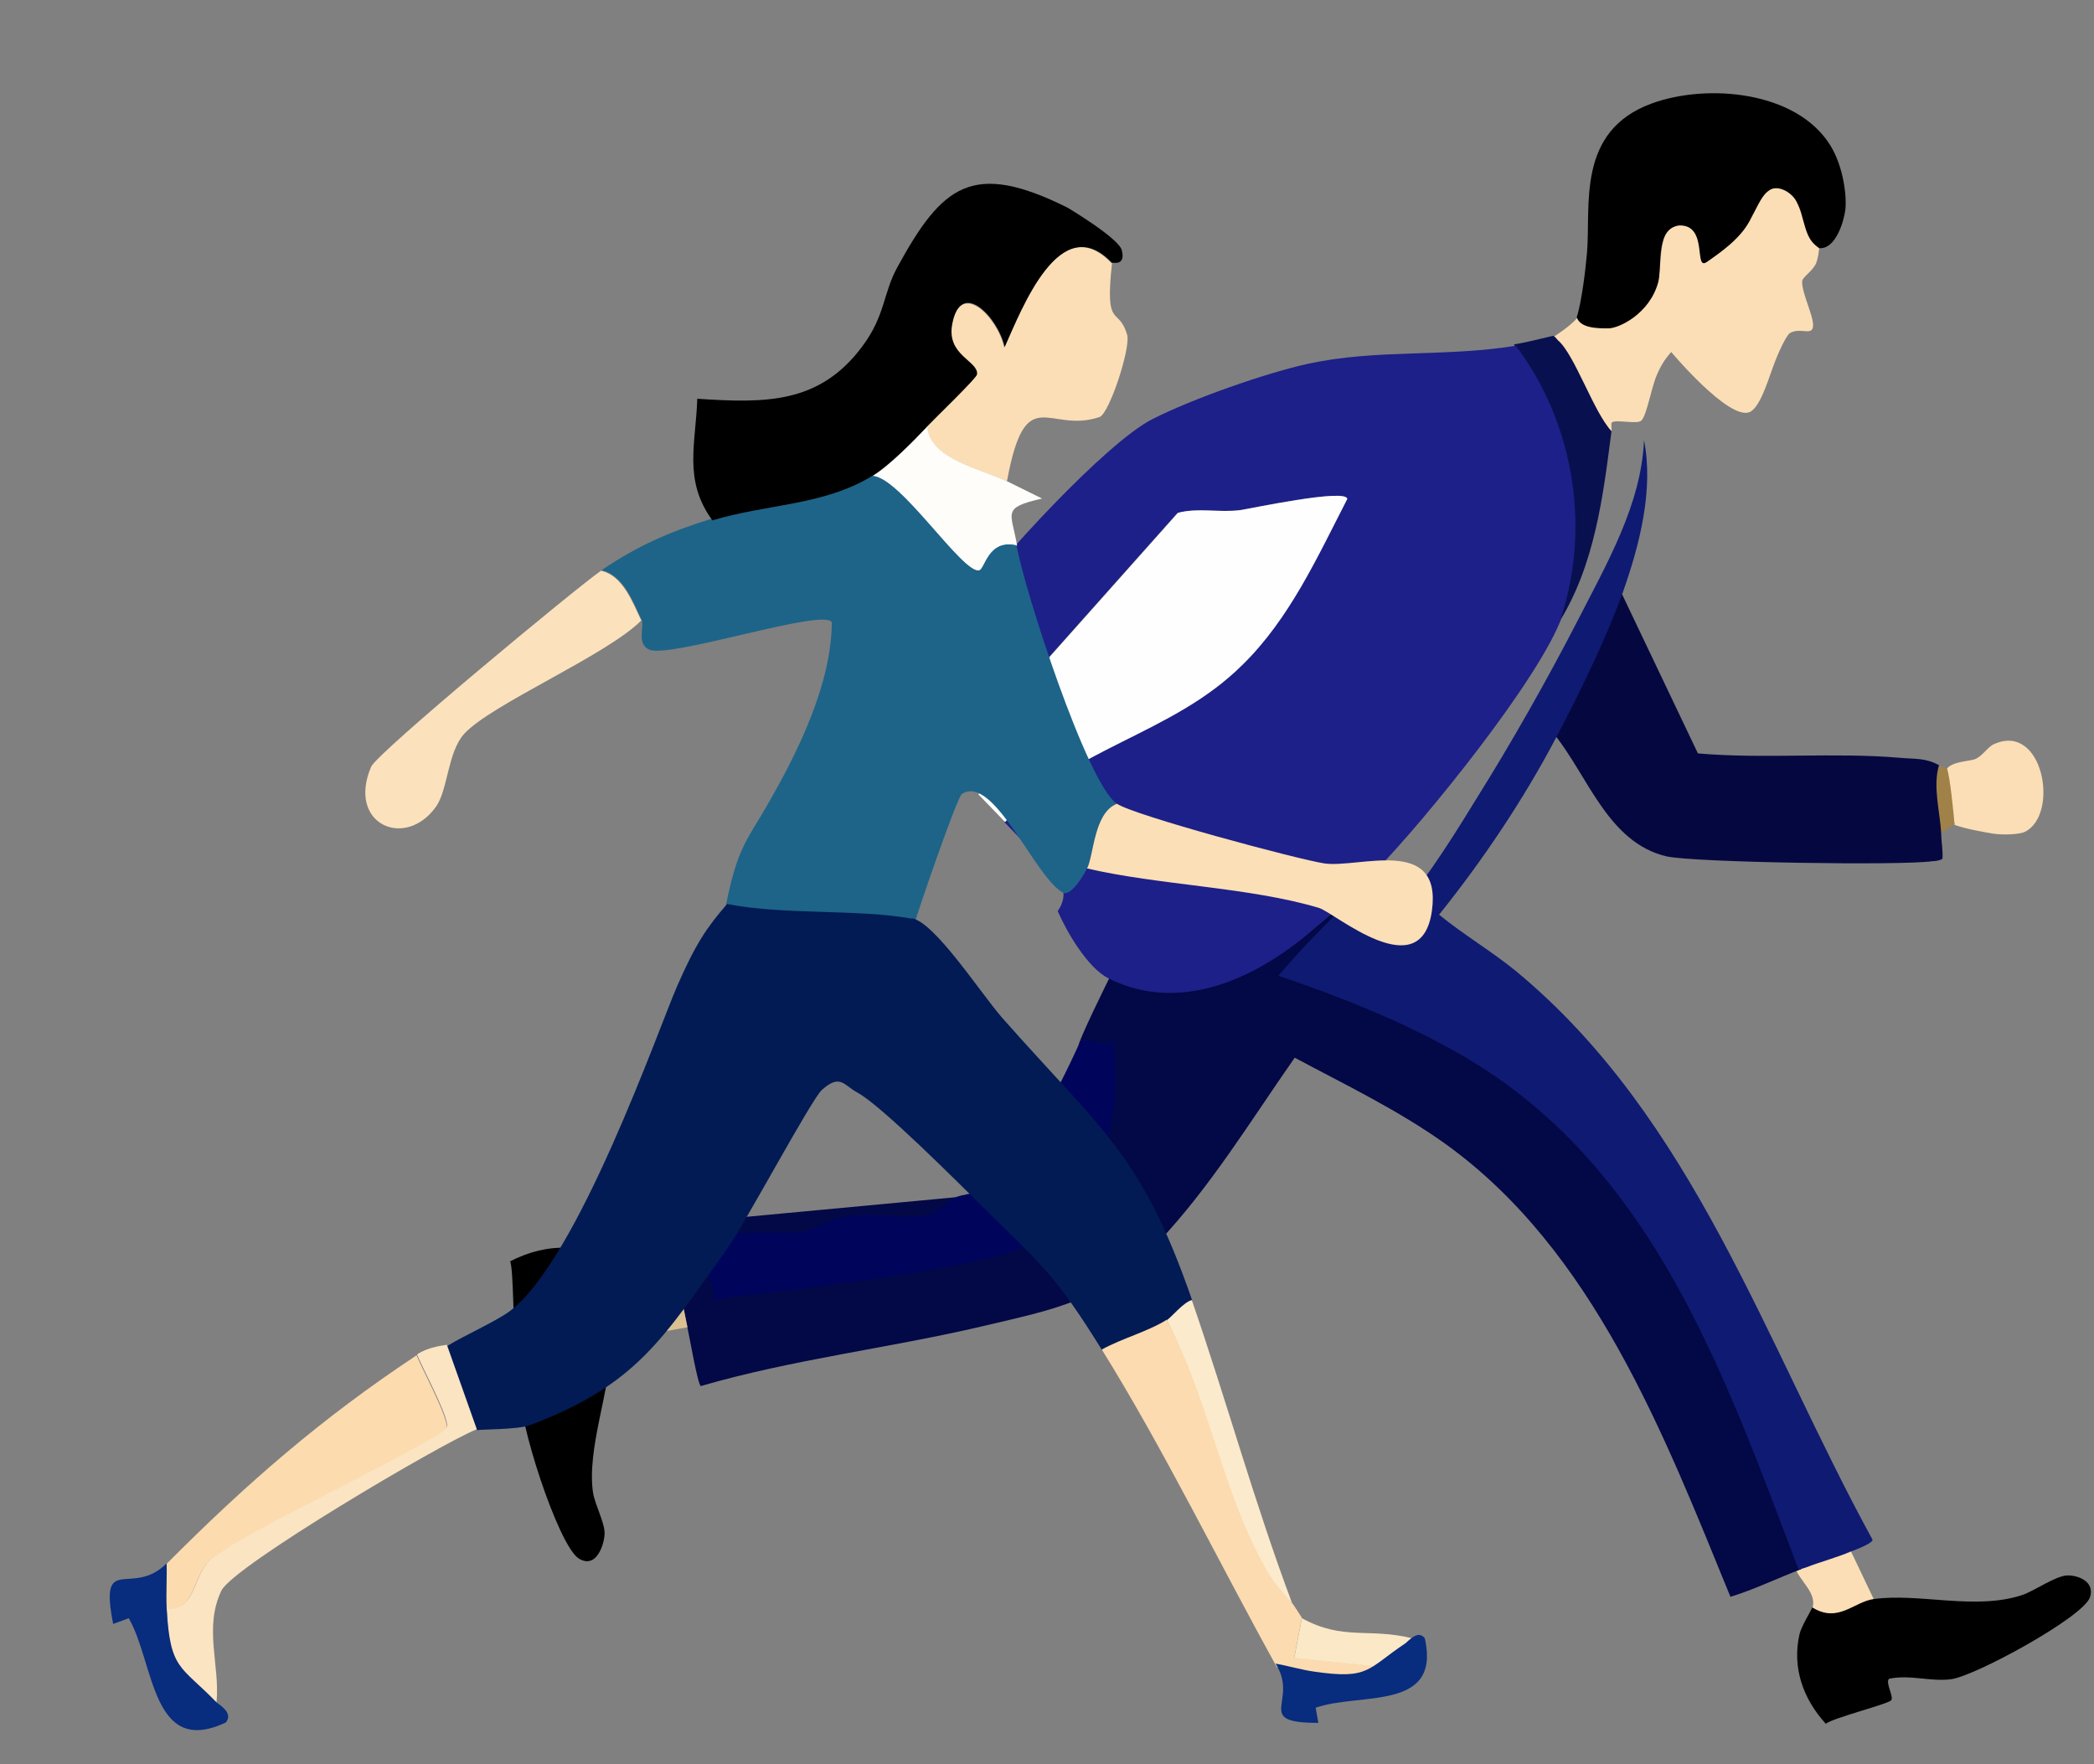
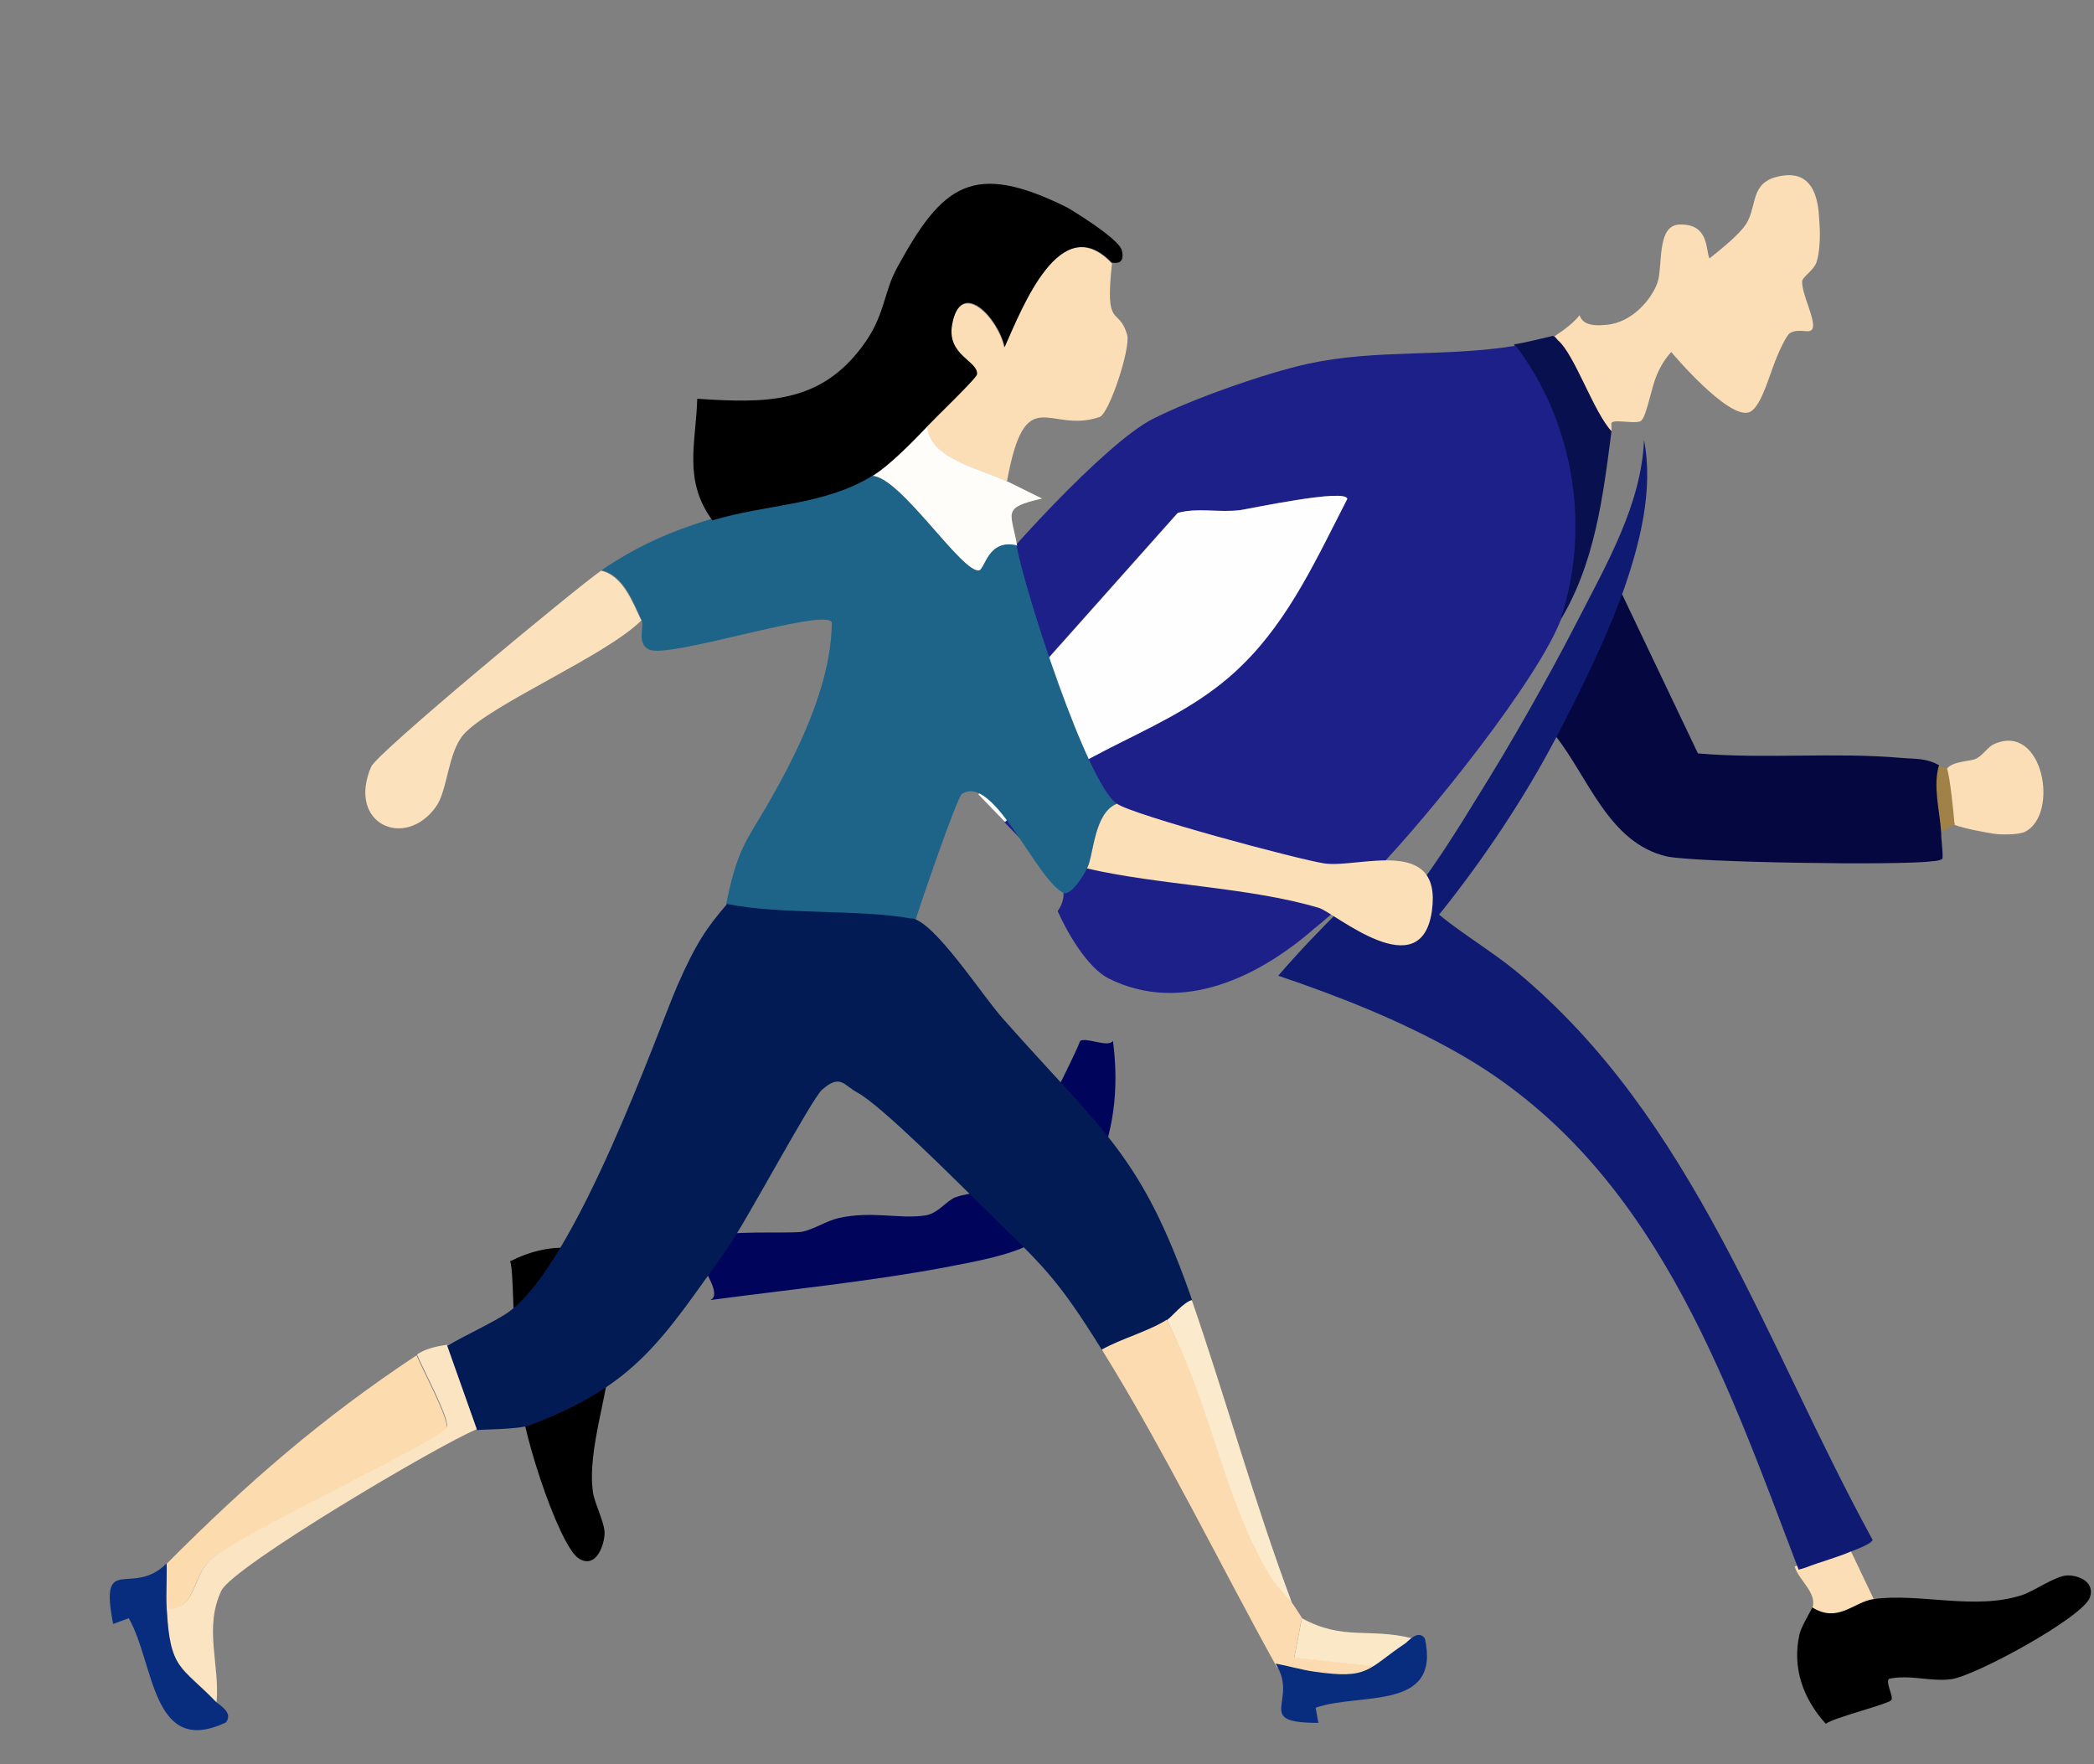
<svg xmlns="http://www.w3.org/2000/svg" id="_レイヤー_1" version="1.1" viewBox="0 0 470 396">
  <rect x="0" y="0" width="470" height="396" fill="#808080" stroke="none" />
  <defs>
    <style>
      .st0 {
        fill: #000001;
      }

      .st1 {
        fill: #a08249;
      }

      .st2 {
        fill: #fefdf9;
      }

      .st3 {
        fill: #fae8c7;
      }

      .st4 {
        fill: #fcdbaf;
      }

      .st5 {
        fill: none;
      }

      .st6 {
        fill: #fbdbaf;
      }

      .st7 {
        fill: #fbe4c2;
      }

      .st8 {
        fill: #030846;
      }

      .st9 {
        fill: #fde0ac;
      }

      .st10 {
        fill: #d9c093;
      }

      .st11 {
        fill: #fbdeb5;
      }

      .st12 {
        fill: #fbe2bc;
      }

      .st13 {
        fill: #1d6488;
      }

      .st14 {
        fill: #08104f;
      }

      .st15 {
        fill: #fefefd;
      }

      .st16 {
        fill: #082c7e;
      }

      .st17 {
        fill: #fbeacc;
      }

      .st18 {
        fill: #021b54;
      }

      .st19 {
        fill: #fbdfb6;
      }

      .st20 {
        fill: #0f1a72;
      }

      .st21 {
        fill: #1d2088;
      }

      .st22 {
        fill: #fefefe;
      }

      .st23 {
        clip-path: url(#clippath);
      }

      .st24 {
        fill: #050840;
      }

      .st25 {
        fill: #00055b;
      }
    </style>
    <clipPath id="clippath">
      <rect class="st5" x="24.6" y="41.3" width="297" height="347" />
    </clipPath>
  </defs>
  <g id="_レイヤー_11">
    <path class="st11" d="M415.5,348.3l5.1,10.7c-4.5.6-7.9,5.5-13.8,1.9,1.1-3.4-3-6.1-4-9.3,3.3-1.3,9.2-2.8,12.4-4.2l.3,1h0Z" />
-     <path class="st8" d="M288.3,218.7s26.9,9.6,39.6,17c43.1,25.1,59.7,72.6,76.4,116.5-5.1,1.9-10.6,4.6-15.9,6.2-14.9-36.4-30.7-77.7-63.9-101.6-10.6-7.6-22.5-13.3-33.9-19.4-9.8,14-18.9,29-30.7,41.5-12.3,13.1-22.6,14.8-39.5,18.8-20.9,4.9-42.5,7.4-63.1,13.4-.7-.3-2.6-11.4-3-13.1-.9-4.5-1.9-9.3-2.7-13.9-.5-2.9-.5-5.9-1.4-8.7l1.5-.8,63-5.9c-2.2.9-4.3,4.9-7.1,5.3-5.9.9-11.5-1.5-19.1.2-2.7.6-7.5,2.8-10.2,3.2-3.4.4-15.7-.3-17.9,1.3-.9.6-1.8,3.9-1.7,5.1.2,1.6,4.7,6.2,2,7.3,17.2-2.3,30.3-4.4,47.5-7.7,15.5-2.9,27-3.5,34.6-19,4.8-9.8,7.3-18.6,5.9-29.4-2,.7-4.4.1-6.5-.4-.6-.2,7-15.5,7-15.5,18.6,8,39.6-6.1,46.9-12.6s4.6-4.6,4.6-4.6l1.3,1.4s-8.7,9.7-9.2,10.2c-1,1.2-4.6,5.1-4.6,5.1h.1Z" />
    <path class="st11" d="M438.7,185c-.7-2.3-1.4-10.4-1.7-12.5,1.4-1.7,5.3-1.6,6.5-2.2,1.5-.7,2.8-2.8,4.1-3.3,11-4.9,14.7,15.8,6.9,19.7-1.5.7-5.4.7-7.2.4s-6.4-1.1-8.7-2h.1Z" />
    <path class="st1" d="M437,172.5c.7,1.8,1.5,10.2,1.7,12.5l-3.6,2.3c-.2-4.9-1.6-10.9-.2-15.6.7.4,2.1.8,2.2.8h-.1Z" />
    <path class="st24" d="M435.2,171.8c-1.4,4.7.2,10.2.5,15.1,0,1.9.4,3.8.3,5.8-.3.4-1.7.6-2.3.6-6.7,1-53.6.3-59.7-1.1-13-3.1-17.5-17.8-25-27.2,5.1-9.7,11.2-22,14.8-32.2l17.3,36.3c14.9,1.3,30.6-.3,45.5,1,3.5.3,5.7,0,8.7,1.7h-.1Z" />
    <g>
      <path class="st11" d="M354.6,70.8h.1-.1Z" />
      <path class="st11" d="M354.6,70.9c.8,2.4,4.2,2.2,6,2,.1.2.2.4.2.5,0,0,0-.3-.2-.5,5.8-.5,10.1-5.8,11.4-9.4s-.3-13,5-13.1c6.7-.2,5.8,5.8,6.7,7.6,2.6-2.1,7.5-5.9,8.7-8.6,2-4.3.7-9,7.9-10,8.2-1.1,7.9,8.6,8.1,11.1s0,6.5-.7,8.4-3.1,3.2-3.2,4.2c-.2,2.8,3.2,8.9,2.3,10.7-.6,1.3-3-.3-5.1,1-.7.5-2.4,3.8-3.8,7.7-1.4,3.9-3,9-5.2,10h0c-4.7,1.9-17.6-13.5-17.6-13.5-.8,1-1.9,2.1-3.2,5.1s-2.3,9.2-3.5,10.3c-.9.9-5.7-.3-6.6.4-.3.3,0,1.2-.1,2-3.8-4.1-9.4-18-13.1-21.1,3-2,4.7-3.4,5.9-4.9h.1Z" />
    </g>
    <path class="st14" d="M349.7,76.4c3.7,3.1,8.1,16.3,12,20.4-1.9,14.6-3.7,30-11.9,43.1,6.7-21.6,1.8-44-10-62.6,2.7-.4,6-1.3,8.7-1.9.5,0,.8.6,1.2,1Z" />
    <path class="st21" d="M350.6,138.4c-5,13.9-30.6,45.5-41.5,56.7-2.6,2.7-4.8,5.3-7.7,7.8-1.5,1.3-4.8,4.3-6.4,5.5-12.1,10.6-29.6,19.5-46.2,11.2-4.7-2.4-9.3-10.3-11.4-15.1,1.3-1.9,1.7-3.7.9-6-.5-1.3-11-12-12.9-14,15.1-16.8,37.3-19.4,53.3-35.3,10.6-10.5,16.8-24.2,23.5-37.2,0-2.5-22.3,2.3-24,2.5-4.7.6-9.5-.6-14,.7l-30.9,34.7c-1.1,1.1-2.6-.6-3.8-1.2-2.9-1.5-9.1-5.6-11.5-7.7-.9-.7-1.8-1.9-2.8-2.6,0-.5,1.2-2,1.6-2.5,7.3-10.2,31.3-36.4,41.8-41.8,8.8-4.5,25.5-10.4,35.2-12.5,15.5-3.3,30.4-1.4,46.4-4,12.3,16.1,17.2,39.4,10.2,61l.2-.2h0Z" />
    <path class="st20" d="M364.2,133c-3.6,10.2-9.8,22.8-14.9,32.5-7.3,13.9-16.5,27.6-26.3,39.8,5.5,4.5,11.8,8.2,17.3,12.7,39.9,33,55.9,83.6,80,127.6,0,.8-3.9,2.3-4.8,2.6-3.2,1.4-6.8,2.3-10.1,3.6-.6.2-1.2.4-1.7.5-16.7-43.9-32.8-91.1-76.2-115.8-12.8-7.3-26.7-12.8-40.6-17.5,5.2-6,9-9.9,14.5-15.4,2.4.4,12.5-1.3,14.7-2.5,2.9-1.6,12.7-17.6,15.2-21.7,7.9-12.6,16-26.9,22.8-40.1,6.5-12.7,14.3-26.1,14.9-40.5,2.2,11.1-1,23.5-4.7,34v.2h0Z" />
    <path class="st22" d="M225.4,184.3c-1.9-2-3.9-4-5.8-6,3.3-4.4,3.6-10.7.7-15.3,3.6-2.8,5.5-2.8,6.4-7.9,0-.5-1-2.4-.7-3.3.2-.6,3.6-1.9,3.7-3.2,1.2.6,2.7,2.3,3.8,1.2l30.9-34.7c4.5-1.2,9.3,0,14-.6,1.6-.2,24-5,24-2.5-6.7,13-12.9,26.8-23.5,37.2-16,15.9-38.2,18.4-53.3,35.3l-.2-.2h0Z" />
    <path class="st9" d="M218.2,140.8c2.4,2.1,8.6,6.2,11.5,7.7,0,1.3-3.4,2.6-3.7,3.2-.3.8.8,2.7.7,3.3-.8,5.2-2.8,5.1-6.4,7.9-1.3,1-3.5,1.3-3.7,3.4-5.2,1.5-9.4-1.7-11.8-5.9-.8-1.4-2.2-7.4-2.8-7.8,1.1-1.6,4.9-2.2,4.5-3.7l11.6-8.1h0Z" />
    <path class="st15" d="M202.1,152.7c.6.3,2,6.4,2.8,7.8,2.4,4.3,6.6,7.4,11.8,5.9-.1,1.7,2,5.7-.5,8.2-6.9-7.2-14-14.3-20.9-21.4,1.4-1,5.5-1.3,6.8-.5h0Z" />
    <path class="st0" d="M316.1,201.3c-2.1,1.2-12.3,2.9-14.7,2.5-.2,0-1.1-.6-1-1,2.9-2.5,6.1-5.1,8.7-7.8l7,6.2h0Z" />
    <path class="st25" d="M214.6,268.7c2.6-1.1,9.1-1.1,11.2-3.3,2.1-2.2,9.3-17.1,11.5-21,.9-1.6,5-10,5.1-10.7,1.1-1.1,6.4,1.6,7.4-.1,1.4,10.7.3,21-4.5,30.8-7.6,15.5-17.8,17.1-33.4,20.1-17.2,3.2-35.3,5-52.5,7.3,2.7-1.1-1.5-6.7-1.6-7.8,0-1.2,1.7-5.7,2.6-6.3,2.2-1.6,16.1-.8,19.4-1.2,2.6-.4,5.7-2.5,8.4-3.1,7.6-1.7,13.7.3,19.5-.6,2.8-.4,4.6-3.2,6.8-4.1h.1Z" />
    <path d="M140.1,286.3c-.4,4.7-2.2,8.2-2.6,14.7-.7,11.4-5.8,24.4-4.4,34,.4,2.6,2.6,6.7,2.6,9.1s-1.8,8.2-5.8,5.7c-4.7-3-13.9-31.9-13.1-37.8.4-3,2.3-5.1,2.8-7.9,1.4-8.3-2.7-3.7-3.9-5.4-.6-.8-.4-13.6-1.2-15.6,8.6-4.4,17.3-4.1,25.4,1.3.7.7.4,1.2.3,2h0Z" />
-     <path class="st10" d="M151.6,284c.7,4.6,1.8,9.3,2.7,13.9l-16.7,3c.4-6.5,2.2-10,2.6-14.7l11.4-2.2h0Z" />
-     <path d="M414.2,47c-.3,2.5-2.1,9-5.9,8.7-1.5-1.1-2.3-2-3.1-4.6s-.9-3.8-2-5.9-4.1-3.7-5.9-2.6-2.4,2.9-4.6,7-6.6,7.1-9.6,9.2.4-8.4-6.2-8.2c-5.4.7-3.8,9.1-4.7,12.7-1.9,7.1-8.8,10.4-11.2,10.4s-6.3,0-7.1-2.5c1.2-3.8,2-11.1,2.3-14.4.9-10.6-2.5-27.4,14.6-33.6,12.4-4.5,32.4-2.8,40,9.4,3.1,5,3.7,11.8,3.4,14.3h0Z" />
    <g class="st23">
      <g>
        <path class="st11" d="M249.6,59c-1.7,15.4,1.5,9.5,3.4,16.2.8,2.9-4,17.6-6.2,18.4-11.5,3.9-16.6-8.4-20.8,14.5-5.8-2.9-17.2-5-18-12.3,1.6-1.7,11.1-10.9,11.2-11.7.3-3-6.8-4.3-5.6-11.1,1.9-10.6,10.4-1.6,11.8,5,3.9-8.8,12.5-31.2,24.1-18.9h0Z" />
        <path class="st2" d="M226,108l7.9,3.9c-9.2,2.1-6.9,3-5.6,10.6-6.5-1.5-7.1,5.2-8.4,5.6-3.7,1-17.9-21-24.1-21.2,3.9-2.4,9.1-7.8,12.3-11.1.7,7.3,12.2,9.4,18,12.3h0Z" />
        <path class="st13" d="M228.2,122.5c1.6,9.5,15.8,53.5,22.5,57.9-5.2,2-5.2,11.6-6.7,14.5-.7,1.4-3.2,5.7-5.1,5.6-6.3-2.7-15.7-27-23-22.3-1.1.7-10.3,27.5-10.7,29.3l-42.3-4.1c2.6-13.1,4.7-14.7,9.2-22.5,7-12.1,14.5-27.3,14.6-41.2-1.4-3.4-36.5,8.2-41,6.1-2.9-1.3-1-5.3-1.7-6.7-1.9-4-4.1-10.1-9-11.1,7.9-5.4,15.4-8.7,24.5-11.5,12.3-3.7,26.8-4.1,36.2-9.7,6.3,0,20.4,22.2,24.1,21.2,1.3-.4,2-7.1,8.4-5.6h0Z" />
        <path class="st12" d="M144,139.2c-7.8,7.9-33.9,18.9-39.9,25.6-3.6,4.1-3.6,12.5-6.2,16.2-6.9,9.8-20.1,4-14.6-8.9,1.3-3.1,46.1-40.2,51.6-44,4.9,1.1,7.1,7.1,9,11.1h.1Z" />
        <path class="st19" d="M244,194.9c1.5-2.9,1.5-12.5,6.7-14.5,3.8,2.6,40.6,12.5,46.6,13.4,7.7,1.1,26.4-6.3,24.1,10.6-2.4,17.3-21.8.5-25.3-.6-15.6-4.7-36-5.1-52.2-8.9h.1Z" />
        <path class="st18" d="M204.7,206.1c5.2,1,15.4,16.8,20.2,22.3,22.7,25.7,31.3,30.6,42.7,63.5-1.9.4-4.5,3.8-5.6,4.5-4.3,2.7-10.1,4.2-14.6,6.7-10.5-16.9-13.3-18.9-26.9-32.3-5.4-5.3-22.8-22.8-28.1-25.6-3.1-1.7-3.8-4.2-7.9-.6-2.3,2-17.2,29.9-21.3,35.7-14.5,20.2-20.2,30.5-44.3,39.6-2.8,1-11.2.9-11.8,1.1l-6.7-18.9c3.3-2.1,11.1-5.6,14-7.8,15.3-11.4,33.4-63.4,37.6-73s6.7-13.2,11.2-18.4c12.5,2.5,29.6,1.1,41.5,3.3h0Z" />
        <path class="st17" d="M290,359.8c-5-4.6-5.2-4.1-9-11.7-7.9-15.8-11-35.8-19.1-51.8,1.1-.7,3.7-4,5.6-4.5,7.8,22.6,14.1,45.6,22.5,68Z" />
        <path class="st6" d="M261.9,296.3c8.8,16.7,12.1,35.8,20,51.6,3.8,7.6,4.5,7.6,8.1,11.9.4.4,2.1,3.2,2.2,3.3l-1.7,8.9,20.8,2.2c-7.3,3.3-17.1,2-24.7,0-12.7-22.9-25.6-49.3-39.3-71.3,4.5-2.5,10.3-4,14.6-6.7h0Z" />
        <path class="st7" d="M100.3,301.9l6.7,18.9c-8,3.2-54.6,30.7-57.3,36.2-4,8.4-.3,16.7-1.1,25.1-10.1-7.3-10.4-7.1-11.2-21.2,7.5.7,5.2-8.9,11.8-12.3,5.5-4.8,50-25.7,51.1-28.4.7-1.7-5.7-13.6-6.7-16.2,2.9-1.9,6.4-2,6.7-2.2h0Z" />
        <path class="st4" d="M37.4,361c-.2-3.3.1-6.7,0-10,18-18.1,34.8-32.7,56.1-46.8,1,2.6,7.4,14.5,6.7,16.2-1.1,2.7-45.6,23.6-51.1,28.4-6.6,3.4-4.3,12.9-11.8,12.3h0Z" />
        <path class="st16" d="M25.4,364.5c-3.2-16.3,4.2-5.8,12-13.6.1,3.3-.2,6.7,0,10,.8,14.1,3.1,12.8,11.2,21.2,1.8,1.3,3.5,2.7,2.1,4.5-16.7,7.9-16-13.3-21.8-23.4" />
        <path class="st3" d="M316.9,367.6c-.8.8.4,4-5.6,6.7l-20.8-2.2,1.7-8.9c9.3,5.1,15,2.1,24.7,4.5h0Z" />
        <path class="st16" d="M295.9,386.7c-14.8,0-4.2-4.9-9.6-13.3,2.9.5,5.8,1.4,8.7,1.8,12.4,1.8,11.8-.6,20.5-6.4,1.5-1.4,3-2.7,4.3-1.1,3.7,16.5-14.6,12.1-24.5,15.6" />
        <path d="M251.8,56.2c.9,3.7-2.2,2.6-2.2,2.8-11.6-12.2-20.2,10.2-24.1,18.9-1.4-6.6-9.9-15.7-11.8-5-1.2,6.9,5.9,8.1,5.6,11.1,0,.8-9.6,10-11.2,11.7-3.2,3.4-8.4,8.7-12.3,11.1-10.9,6.7-23.7,6.3-35.9,10-6.6-9-3.7-17.3-3.4-27.3,15.2,1,27.4,1.2,37-11.7,5.2-6.9,4.7-12,7.9-17.8,10.1-18.5,16.9-24,38.2-13.4,0,0,11.6,6.9,12.2,9.6h0Z" />
      </g>
    </g>
    <path d="M406.8,360.8c5.8,3.6,9.3-1.3,13.8-1.9,10.3-1.4,22.7,2.6,33.3-.9,2.7-.9,7.6-4.4,10.2-4.4s6.1,1.5,5,4.9c-1.5,4.5-26,17.8-31.2,18.4-4.6.6-9.2-1.1-13.9-.1-.9.8,1.1,4,.5,4.8-.7.9-12.9,3.9-14.7,5.3-5.1-5.6-7.6-12.6-5.9-20.1.4-1.8,2.8-5.6,2.9-6.1h0Z" />
  </g>
</svg>